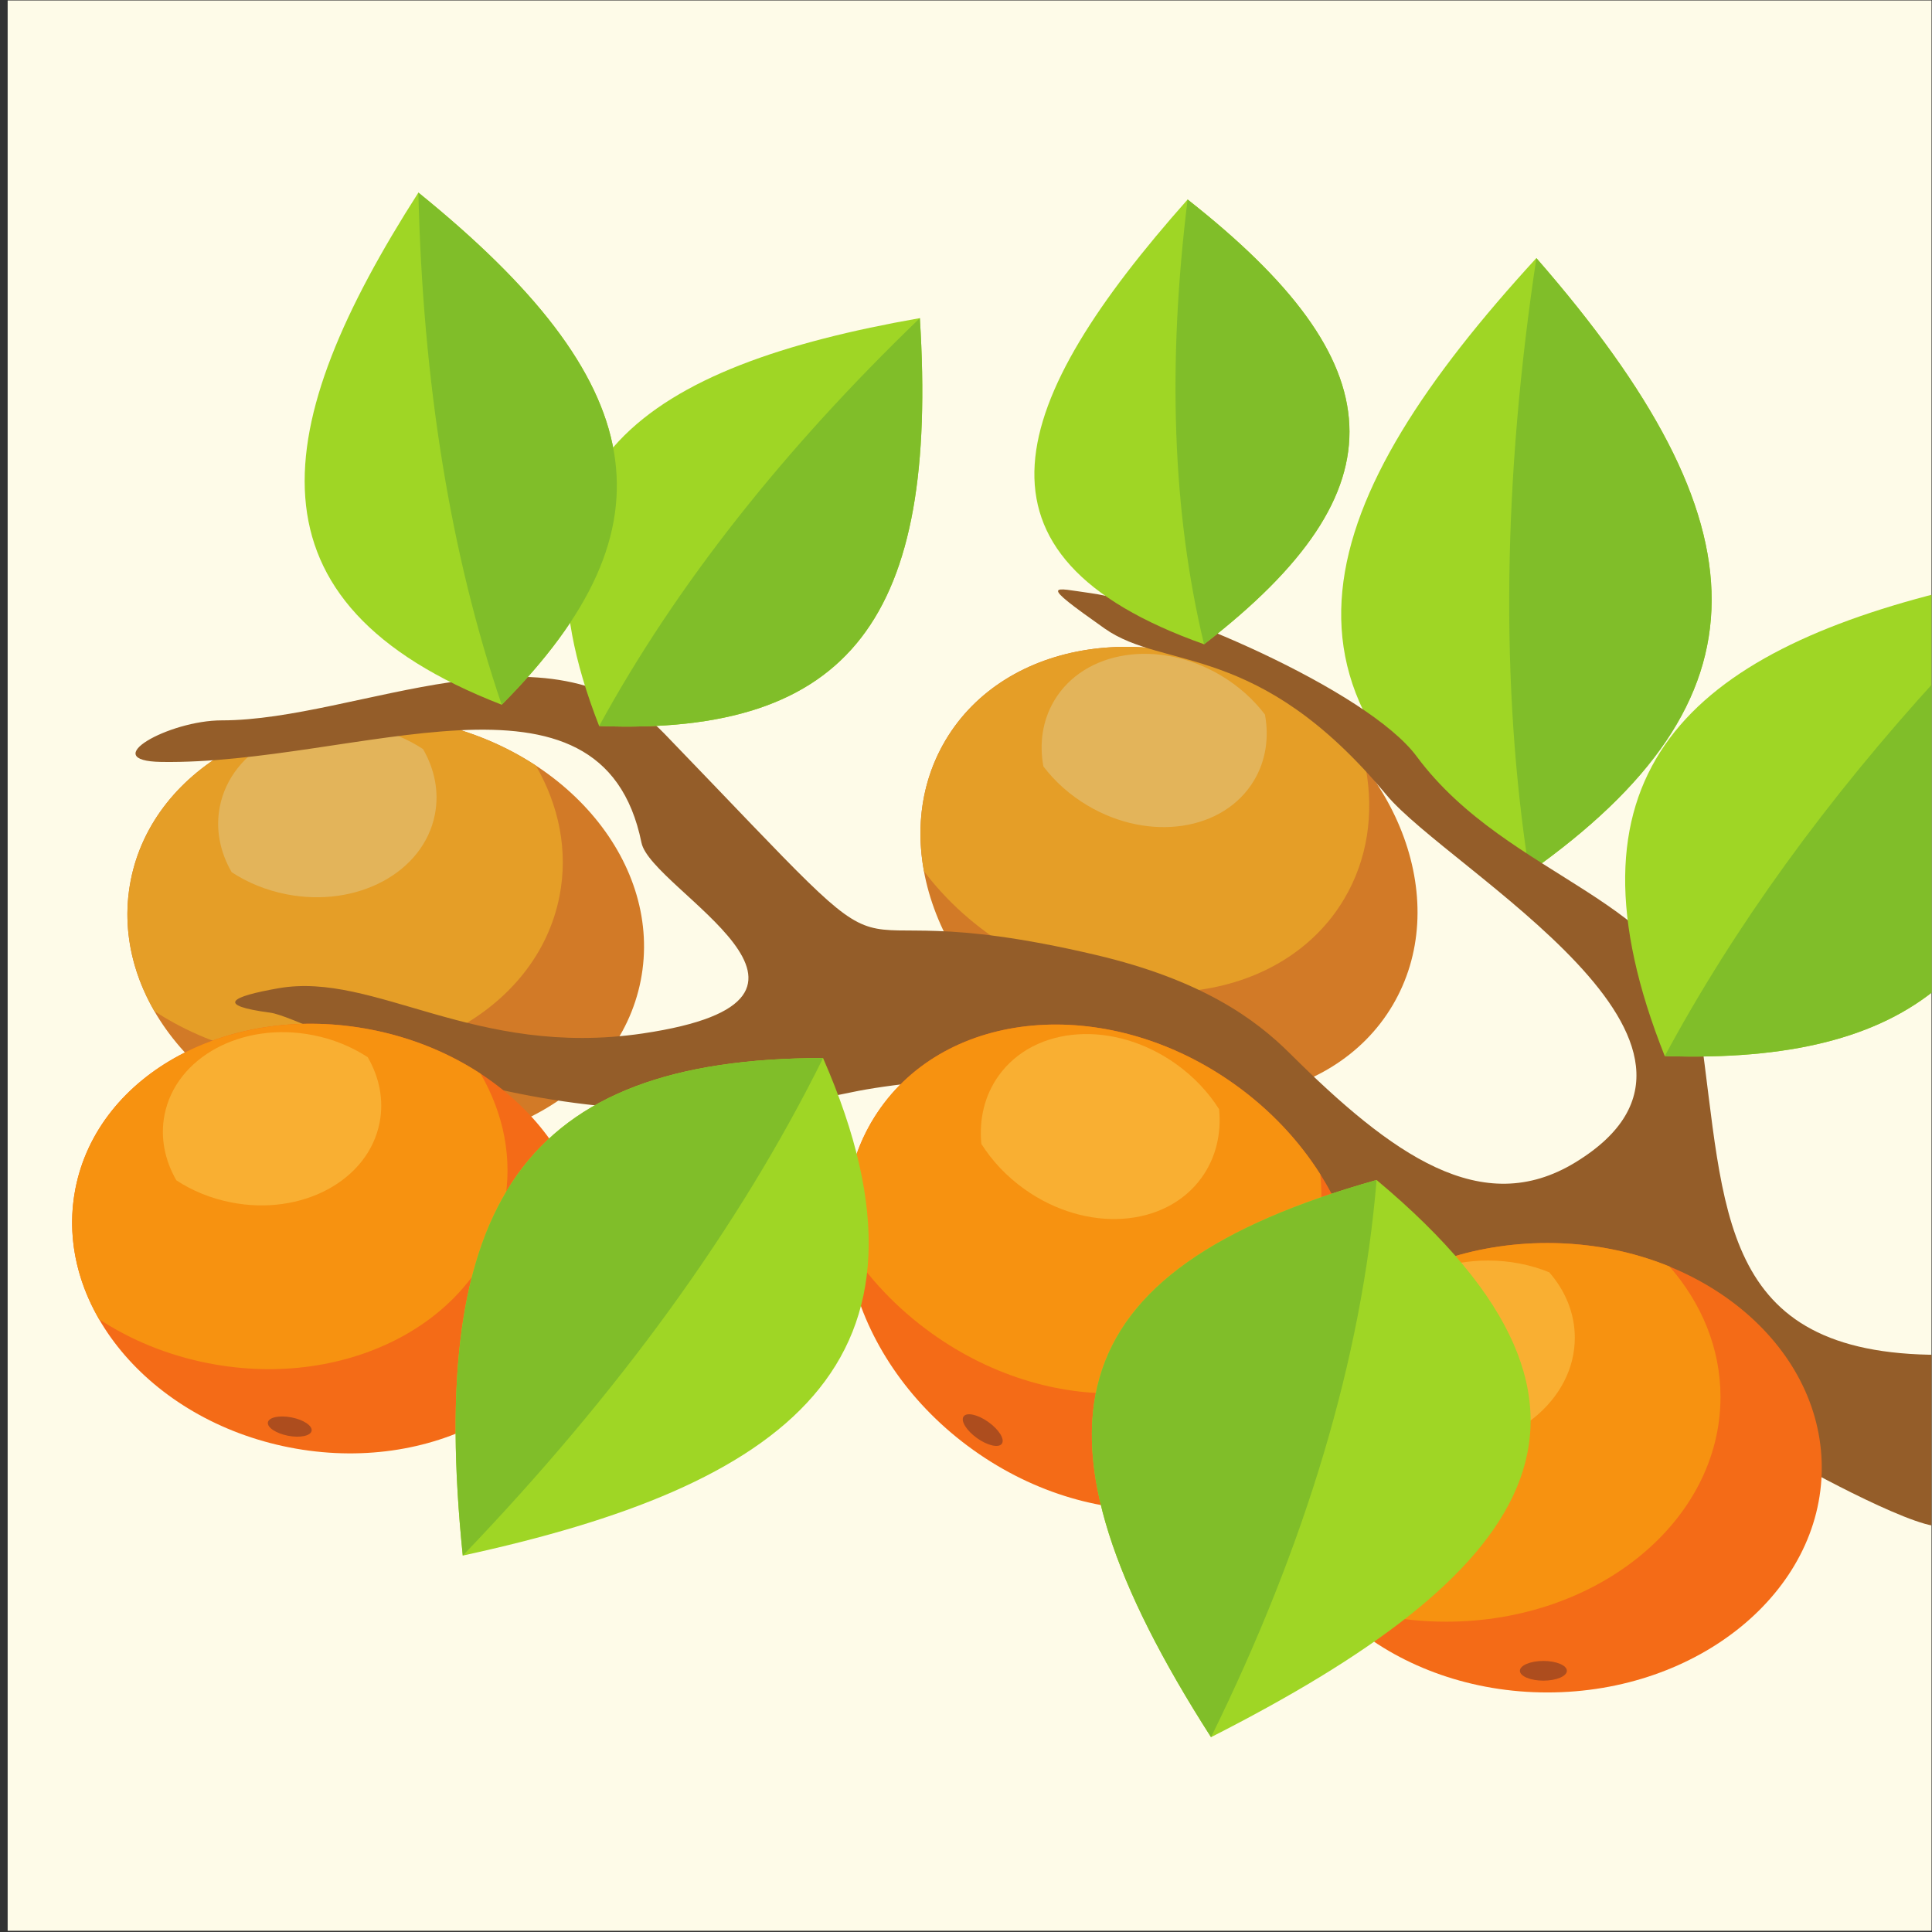
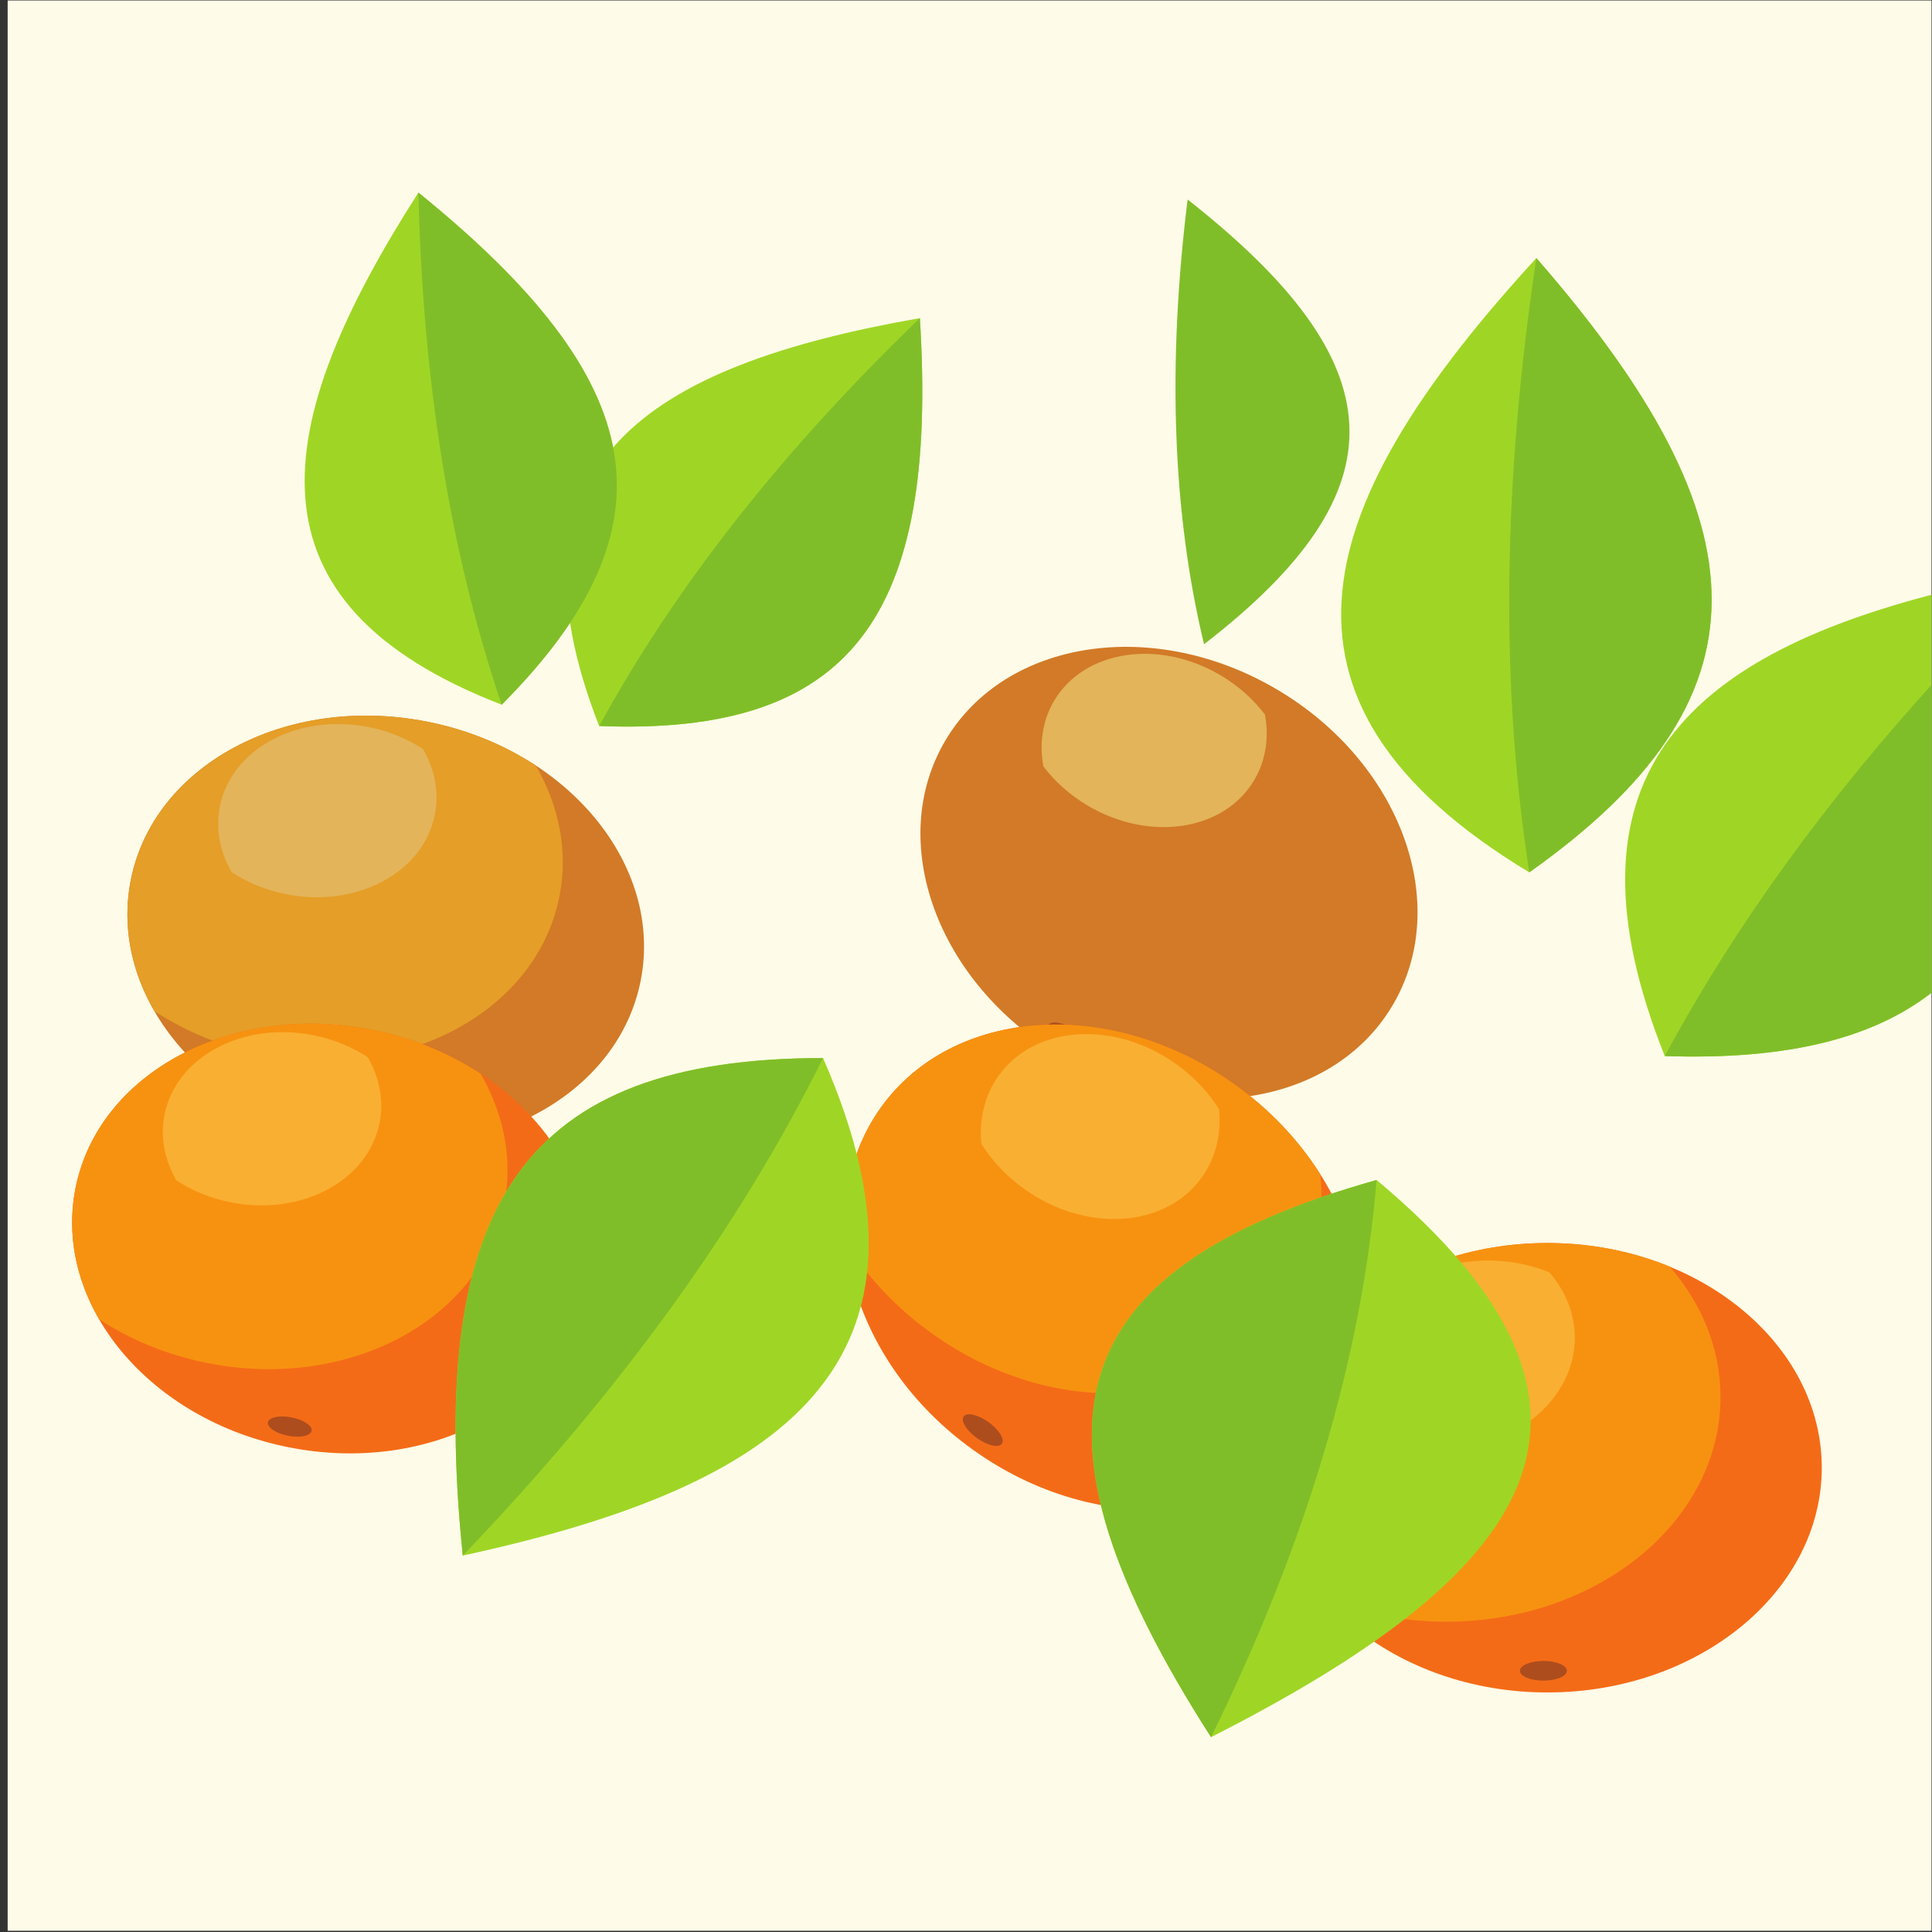
<svg xmlns="http://www.w3.org/2000/svg" version="1.1" viewBox="0 0 800 800" xml:space="preserve">
  <rect x="0" y="0" width="800" height="800" fill="#333333" stroke="none" />
  <defs>
    <clipPath id="a">
      <path d="m0 600h600v-600h-600z" />
    </clipPath>
  </defs>
  <g transform="matrix(1.333 0 0 -1.333 0 800)">
    <g clip-path="url(#a)" fill-rule="evenodd">
      <path d="m2.378 0.387h600.08v600.08h-600.08z" fill="#fefbe8" />
      <path d="m477.25 519.98c-68.7-74.913-91.281-137.1-2.201-190.81 75.824 53.617 74.513 107.93 2.201 190.81" fill="#9fd625" />
      <path d="m475.05 329.17c75.824 53.617 74.513 107.93 2.201 190.81-10.363-68.874-11.282-132.58-2.201-190.81" fill="#80be29" />
      <path d="m396.87 385.86c38.343-22.75 54.32-66.653 35.687-98.055-18.636-31.405-64.823-38.419-103.17-15.668-38.339 22.75-54.317 66.649-35.684 98.054 18.634 31.403 64.823 38.419 103.16 15.669" fill="#d27a27" />
-       <path d="m396.87 385.86c11.104-6.588 20.323-14.948 27.377-24.265 2.598-14.13 0.613-28.365-6.692-40.678-18.631-31.403-64.821-38.418-103.16-15.669-11.101 6.586-20.323 14.948-27.377 24.263-2.597 14.13-0.611 28.366 6.692 40.68 18.634 31.403 64.823 38.419 103.16 15.669" fill="#e59e27" />
      <path d="m379.21 390.35c5.569-3.305 10.191-7.499 13.732-12.17 1.303-7.087 0.306-14.227-3.358-20.402-9.346-15.752-32.512-19.272-51.739-7.859-5.571 3.301-10.195 7.496-13.734 12.168-1.302 7.088-0.307 14.226 3.356 20.404 9.346 15.75 32.512 19.267 51.743 7.859" fill="#e3b45a" />
      <path d="m333.11 280.71c3.28-1.948 5.281-4.642 4.463-6.021-0.816-1.376-4.137-0.911-7.422 1.037-3.283 1.948-5.281 4.642-4.464 6.018 0.817 1.377 4.14 0.914 7.423-1.034" fill="#ad4d1e" />
      <path d="m132.53 376.01c43.749-8.572 73.53-44.569 66.509-80.402-7.021-35.837-48.179-57.938-91.93-49.369-43.75 8.573-73.53 44.569-66.51 80.403 7.021 35.836 48.179 57.939 91.931 49.368" fill="#d27a27" />
      <path d="m132.53 376.01c12.666-2.482 24.155-7.266 33.93-13.674 7.185-12.44 10.094-26.517 7.34-40.569-7.018-35.832-48.179-57.936-91.928-49.366-12.668 2.481-24.161 7.265-33.93 13.674-7.189 12.44-10.094 26.516-7.343 40.567 7.021 35.836 48.179 57.939 91.931 49.368" fill="#e59e27" />
      <path d="m114.39 374.32c6.354-1.245 12.117-3.646 17.019-6.86 3.606-6.239 5.063-13.299 3.679-20.346-3.519-17.973-24.161-29.06-46.105-24.76-6.355 1.243-12.117 3.642-17.017 6.858-3.606 6.24-5.066 13.3-3.685 20.346 3.523 17.975 24.167 29.058 46.109 24.762" fill="#e3b45a" />
      <path d="m107.74 255.56c3.745-0.733 6.533-2.6 6.225-4.174-0.308-1.57-3.594-2.246-7.34-1.514-3.743 0.736-6.534 2.603-6.226 4.173 0.309 1.57 3.592 2.25 7.341 1.515" fill="#ad4d1e" />
-       <path d="m602.46 179.29c-69.191 0-66.456 45.306-74.31 100.42-5.848 41.048-59.527 46.929-88.08 85.474-15.287 20.634-78.619 47.665-101.4 50.734-11.582 1.56-16.56 3.813 4.457-10.997 18.721-13.195 47.703-3.758 87.505-51.639 19.608-23.589 118.51-77.678 58.768-114.19-29.116-17.798-57.05 2.354-88.771 33.883-10.527 10.465-27.062 22.743-60.244 30.542-95.943 22.552-45.957-22.471-133.97 68.703-35.941 37.234-95.13 4.156-137.55 4.156-16.409 0-38.973-12.585-18.788-12.91 60.127-0.972 136.87 35.539 149.19-25.092 2.978-14.656 72.978-48.49 0.42-59.25-52.241-7.746-83.207 19.28-113.15 14.044-14.898-2.606-19.742-5.317-2.608-7.589 12.542-1.664 83.532-45.437 180.72-24.701 20.849 4.447 89.433 10.698 105.44-7.991 57.691-67.358 150.15-73.226 183.44-104.58 1.82-1.713 40.064-22.677 48.933-22.26z" fill="#945d29" />
      <path d="m383.51 263.32c38.302-27.356 51.189-74.964 28.786-106.34-22.407-31.372-71.623-34.631-109.93-7.271-38.302 27.354-51.189 74.963-28.782 106.34 22.404 31.372 71.619 34.628 109.92 7.271" fill="#f46b17" />
      <path d="m383.51 263.32c11.088-7.919 20.042-17.539 26.632-27.97 1.472-15.094-1.886-29.894-10.672-42.194-22.404-31.372-71.619-34.63-109.92-7.274-11.091 7.922-20.045 17.541-26.632 27.969-1.473 15.096 1.885 29.894 10.672 42.198 22.404 31.372 71.619 34.628 109.92 7.271" fill="#f79210" />
      <path d="m365.33 269.62c5.564-3.972 10.056-8.798 13.361-14.028 0.737-7.571-0.946-14.993-5.354-21.163-11.237-15.736-35.922-17.371-55.132-3.649-5.564 3.972-10.055 8.797-13.357 14.029-0.74 7.571 0.944 14.994 5.35 21.163 11.237 15.737 35.922 17.369 55.132 3.648" fill="#f9af32" />
      <path d="m307.05 158.4c3.278-2.341 5.14-5.354 4.157-6.73-0.98-1.373-4.435-0.589-7.715 1.75-3.278 2.344-5.141 5.357-4.16 6.73 0.983 1.373 4.438 0.594 7.718-1.75" fill="#ad4d1e" />
      <path d="m480.68 74.411c46.941 0 85.227 31.36 85.227 69.806s-38.286 69.805-85.227 69.805-85.226-31.359-85.226-69.805 38.285-69.806 85.226-69.806" fill="#f46b17" />
      <path d="m480.68 214.02c13.628 0 26.504-2.626 37.928-7.284 9.971-11.426 15.84-25.422 15.84-40.536 0-38.556-38.157-69.806-85.226-69.806-13.627 0-26.503 2.625-37.929 7.279-9.971 11.432-15.839 25.423-15.839 40.542 0 38.552 38.157 69.805 85.226 69.805" fill="#f79210" />
      <path d="m462.23 208.58c6.832 0 13.293-1.316 19.021-3.652 5.002-5.732 7.943-12.751 7.943-20.333 0-19.334-19.137-35.01-42.743-35.01-6.837 0-13.294 1.316-19.026 3.652-5 5.732-7.942 12.746-7.942 20.332 0 19.337 19.137 35.011 42.747 35.011" fill="#f9af32" />
      <path d="m479.43 78.08c4.02 0 7.297 1.376 7.297 3.062 0 1.685-3.277 3.058-7.297 3.058-4.017 0-7.295-1.373-7.295-3.058 0-1.686 3.278-3.062 7.295-3.062" fill="#ad4d1e" />
      <path d="m115.36 280.29c43.75-8.57 73.53-44.567 66.51-80.402-7.021-35.836-48.176-57.937-91.931-49.368-43.75 8.571-73.53 44.569-66.509 80.404 7.02 35.835 48.178 57.936 91.93 49.366" fill="#f46b17" />
      <path d="m115.36 280.29c12.666-2.48 24.156-7.265 33.93-13.675 7.186-12.438 10.094-26.514 7.34-40.566-7.018-35.833-48.176-57.937-91.928-49.366-12.668 2.478-24.161 7.263-33.93 13.673-7.186 12.44-10.094 26.516-7.342 40.568 7.02 35.835 48.178 57.936 91.93 49.366" fill="#f79210" />
      <path d="m97.217 278.6c6.354-1.245 12.117-3.647 17.02-6.86 3.606-6.238 5.062-13.299 3.678-20.345-3.519-17.976-24.16-29.061-46.103-24.761-6.356 1.244-12.119 3.642-17.02 6.857-3.604 6.241-5.062 13.3-3.683 20.347 3.522 17.976 24.166 29.058 46.108 24.762" fill="#f9af32" />
      <path d="m90.566 159.85c3.746-0.735 6.534-2.606 6.226-4.176-0.309-1.57-3.592-2.248-7.34-1.517-3.744 0.738-6.534 2.606-6.226 4.173 0.309 1.573 3.595 2.254 7.34 1.52" fill="#ad4d1e" />
      <path d="m602.46 416.02c-79.514-20.157-119.57-58.08-85.324-143.93 38.364-1.273 66.284 5.522 85.324 21.667z" fill="#9fd625" />
      <path d="m517.14 272.1c38.364-1.273 66.284 5.522 85.324 21.667v96.368c-35.062-38.36-63.602-77.692-85.324-118.04" fill="#80be29" />
      <path d="m376.19 60.521c97.315 49.474 138.93 99.926 51.428 173.08-99.954-28.146-112.39-77.94-51.428-173.08" fill="#9fd625" />
      <path d="m427.62 233.6c-99.954-28.146-112.39-77.94-51.428-173.08 29.442 59.868 46.823 117.6 51.428 173.08" fill="#80be29" />
      <path d="m143.75 116.93c99.339 21.526 153.67 59.28 111.92 154.55-92.867-0.024-123.14-45.135-111.92-154.55" fill="#9fd625" />
      <path d="m255.68 271.48c-92.867-0.024-123.14-45.135-111.92-154.55 48.215 50.263 85.732 101.76 111.92 154.55" fill="#80be29" />
      <path d="m285.74 501.33c-84.56-14.853-131.68-44.905-99.621-126.71 78.379-3.081 105.44 33.983 99.621 126.71" fill="#9fd625" />
      <path d="m186.12 374.62c78.379-3.081 105.44 33.983 99.621 126.71-42.369-40.813-75.752-83.023-99.621-126.71" fill="#80be29" />
      <path d="m129.97 540.33c-46.284-72.312-56.042-127.34 25.876-159.09 55.312 55.625 46.333 100.63-25.876 159.09" fill="#9fd625" />
      <path d="m155.84 381.24c55.312 55.625 46.333 100.63-25.876 159.09 1.379-58.814 9.868-111.96 25.876-159.09" fill="#80be29" />
-       <path d="m368.92 538.18c-55.723-62.799-72.665-110.58 5.106-138.16 62.571 48.306 59.467 87.389-5.106 138.16" fill="#9fd625" />
      <path d="m374.02 400.02c62.571 48.306 59.467 87.389-5.106 138.16-6.298-51.077-4.749-97.227 5.106-138.16" fill="#80be29" />
    </g>
  </g>
</svg>